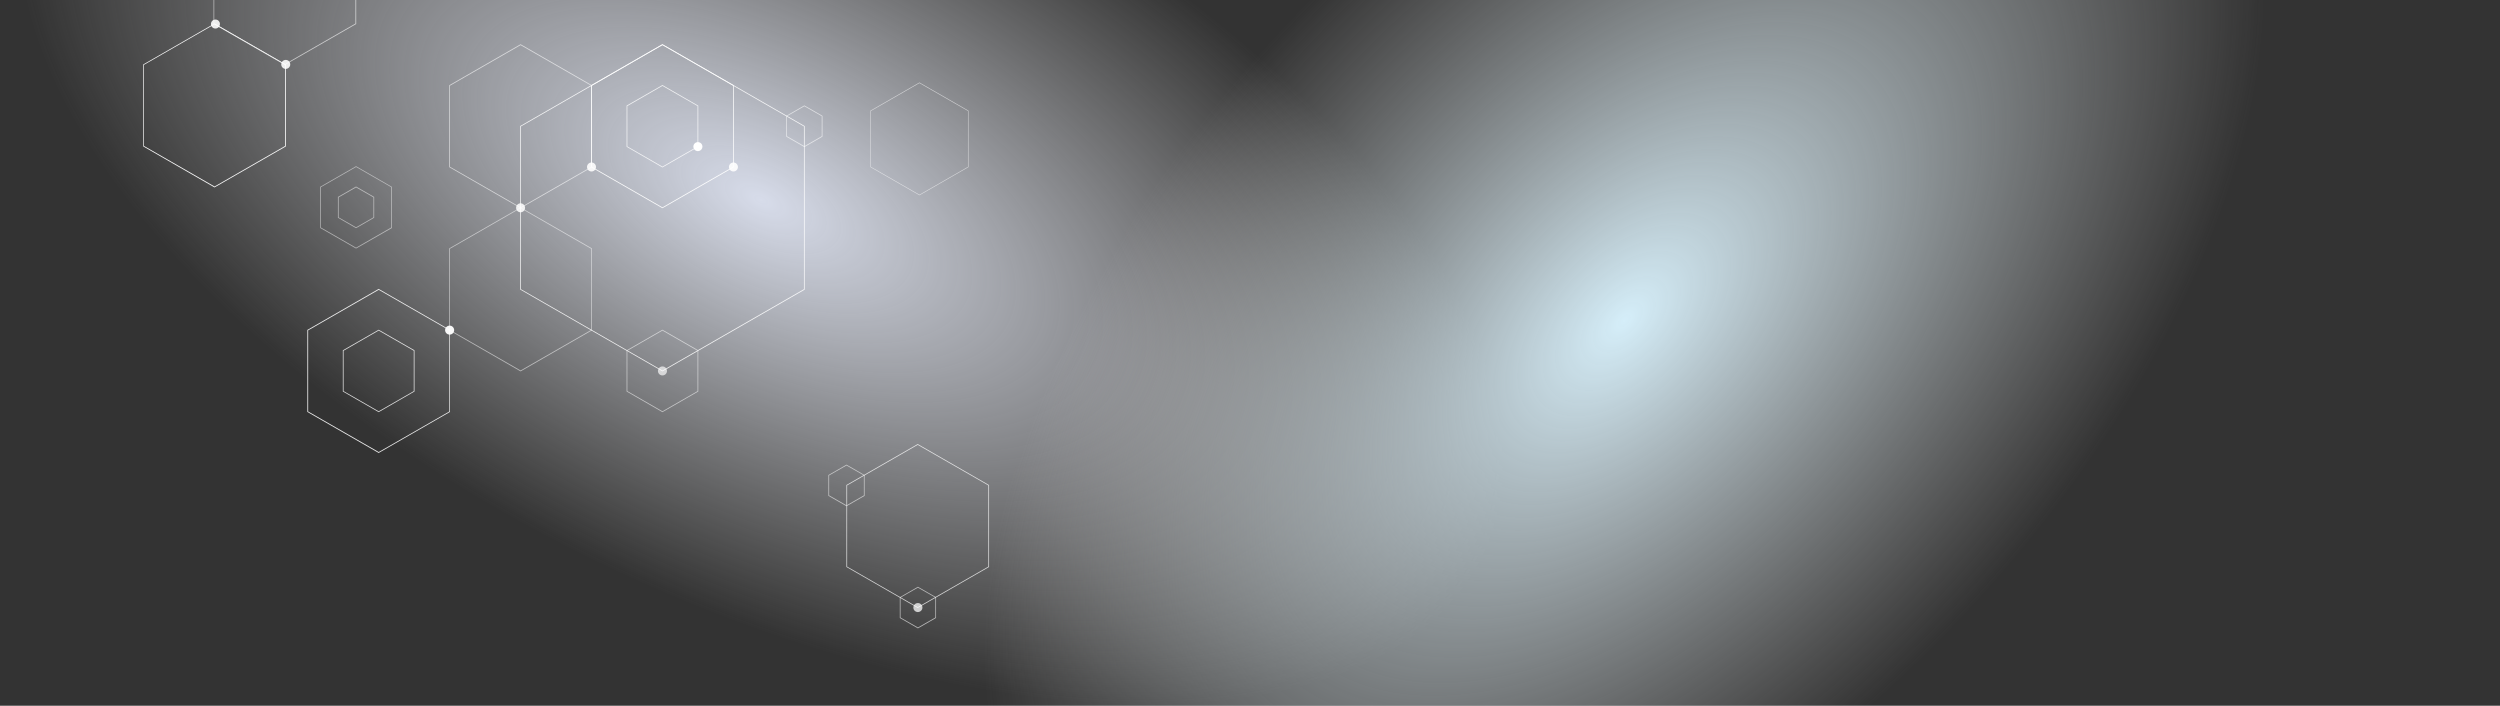
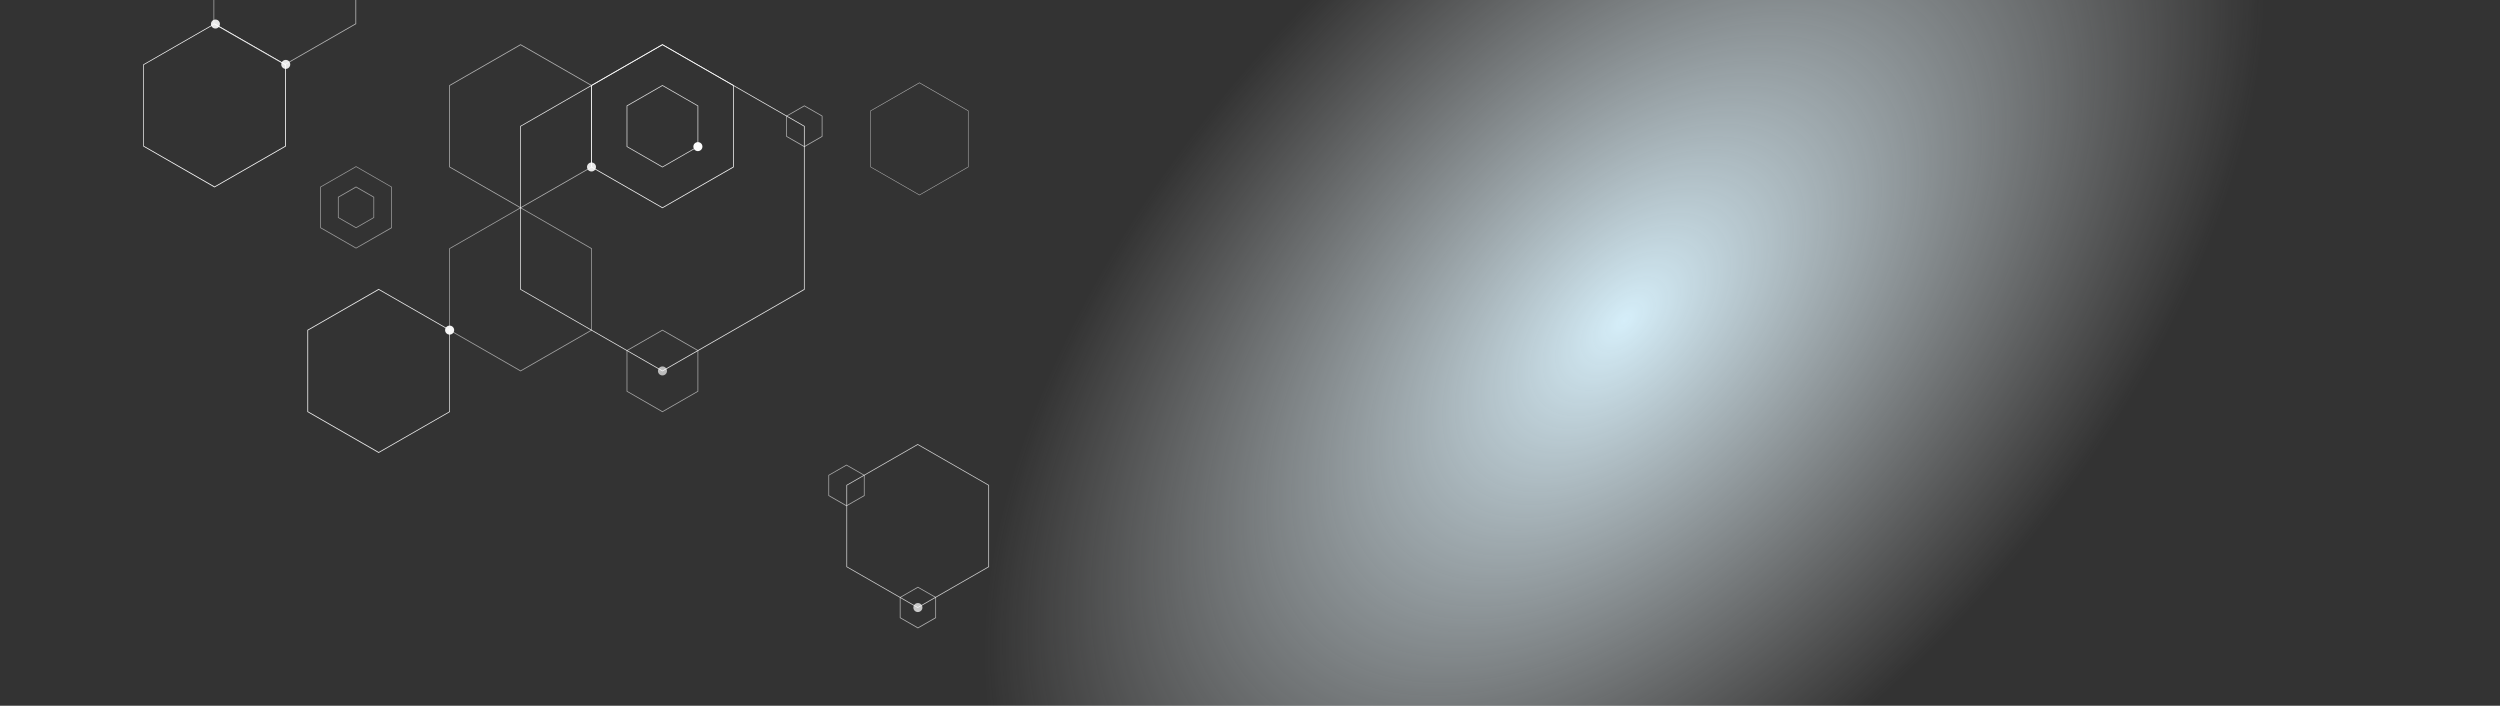
<svg xmlns="http://www.w3.org/2000/svg" width="1920" height="542" viewBox="0 0 1920 542" fill="none">
  <rect x="0" y="0" width="1920" height="542" fill="#333333" stroke="none" />
  <g clip-path="url(#clip0_22_117)">
-     <rect width="1920" height="542" fill="url(#paint0_radial_22_117)" />
    <rect width="1920" height="542" fill="url(#paint1_radial_22_117)" />
    <path opacity="0.521" d="M273.445 175.244L259.526 167.239V151.231L273.445 143.227L287.363 151.231V167.239L273.445 175.244ZM260.102 166.93L273.445 174.572L286.788 166.93V151.592L273.445 143.95L260.102 151.592V166.93Z" fill="white" />
    <path opacity="0.508" d="M273.445 190.89L245.922 175.089V143.433L273.445 127.632L300.968 143.485V175.14L273.445 190.89ZM246.498 174.727L273.445 190.219L300.392 174.727V143.743L273.445 128.251L246.498 143.743V174.727Z" fill="white" />
    <path opacity="0.962" d="M164.732 143.95L110 112.449V49.5L164.784 18L219.568 49.5V112.449L164.732 143.95ZM110.576 112.088L164.784 143.227L218.94 112.088V49.758L164.732 18.671L110.523 49.81V112.088H110.576Z" fill="white" />
    <path opacity="0.63" d="M218.732 49.95L164 18.449V-44.5L218.784 -76L273.568 -44.5V18.449L218.732 49.95ZM164.576 18.088L218.784 49.227L272.94 18.088V-44.242L218.732 -75.329L164.523 -44.19V18.088H164.576Z" fill="white" />
-     <path opacity="0.839" d="M290.817 316.53L263.294 300.677V269.021L290.817 253.22L318.339 269.021V300.677L290.817 316.53ZM263.869 300.367L290.817 315.859L317.764 300.367V269.383L290.817 253.891L263.869 269.383V300.367Z" fill="white" />
    <path opacity="0.905" d="M290.817 347.876L236.033 316.375V253.375L290.817 221.874L345.601 253.375V316.375L290.817 347.876ZM236.661 316.014L290.869 347.153L345.078 316.014V253.736L290.869 222.597L236.661 253.736V316.014Z" fill="white" />
    <path opacity="0.809" d="M508.749 128.613L481.227 112.759V81.104L508.749 65.302L536.272 81.156V112.759L508.749 128.613ZM481.802 112.449L508.749 127.941L535.697 112.449V81.466L508.749 65.974L481.802 81.466V112.449Z" fill="white" />
    <path opacity="0.61" d="M617.742 112.966L603.824 104.962V88.953L617.742 80.949L631.661 88.953V104.962L617.742 112.966ZM604.399 104.6L617.742 112.243L631.085 104.6V89.263L617.742 81.62L604.399 89.263V104.6Z" fill="white" />
    <path opacity="0.618" d="M399.809 159.906L345.025 128.406V65.457L399.809 33.957L399.966 34.06L454.593 65.457V128.458L454.437 128.561L399.809 159.906ZM345.601 128.096L399.809 159.235L454.018 128.096V65.818L399.809 34.68L345.601 65.818V128.096Z" fill="white" />
    <path opacity="0.876" d="M508.75 285.236L508.593 285.133L399.495 222.391V96.802L399.652 96.699L508.75 33.957L508.906 34.06L618.004 96.802V222.442L617.847 222.546L508.75 285.236ZM400.071 222.081L508.75 284.565L617.428 222.081V97.112L508.75 34.628L400.071 97.112V222.081Z" fill="white" />
    <path opacity="0.585" d="M508.749 316.53L481.227 300.677V269.021L508.749 253.22L536.272 269.021V300.677L508.749 316.53ZM481.802 300.367L508.749 315.859L535.697 300.367V269.383L508.749 253.891L481.802 269.383V300.367Z" fill="white" />
    <path opacity="0.543" d="M399.809 285.237L399.652 285.133L345.025 253.736V190.735L399.809 159.235L399.966 159.338L454.593 190.735V253.736L454.437 253.839L399.809 285.237ZM345.601 253.375L399.809 284.514L454.018 253.375V191.097L399.809 159.906L345.601 191.045V253.375Z" fill="white" />
    <path opacity="0.951" d="M508.749 159.906L453.965 128.406V65.457L508.749 33.957L508.906 34.06L563.533 65.457V128.458L563.376 128.561L508.749 159.906ZM454.593 128.096L508.749 159.235L562.958 128.096V65.818L508.749 34.628L454.593 65.818V128.096Z" fill="white" />
    <path opacity="0.626" d="M706.124 150L706.016 149.929L668.445 128.335V85.005L706.124 63.34L743.803 85.005V128.335L743.695 128.406L706.124 150ZM668.841 128.122L706.124 149.538L743.407 128.122V85.254L706.124 63.837L668.841 85.254V128.122Z" fill="white" />
    <path opacity="0.954" d="M348.793 253.53C348.793 255.44 347.223 256.99 345.339 256.99C343.403 256.99 341.833 255.44 341.833 253.53C341.833 251.619 343.403 250.07 345.339 250.07C347.223 250.07 348.793 251.619 348.793 253.53Z" fill="white" />
    <path opacity="0.992" d="M539.464 112.604C539.464 114.515 537.895 116.064 535.959 116.064C534.023 116.064 532.505 114.515 532.505 112.604C532.505 110.694 534.075 109.144 535.959 109.144C537.947 109.144 539.464 110.694 539.464 112.604Z" fill="white" />
-     <path opacity="0.849" d="M403.263 159.597C403.263 161.507 401.693 163.057 399.809 163.057C397.926 163.057 396.356 161.507 396.356 159.597C396.356 157.686 397.926 156.137 399.809 156.137C401.693 156.137 403.263 157.686 403.263 159.597Z" fill="white" />
    <path opacity="0.886" d="M457.733 128.251C457.733 130.162 456.163 131.711 454.279 131.711C452.343 131.711 450.826 130.162 450.826 128.251C450.826 126.341 452.395 124.791 454.279 124.791C456.215 124.791 457.733 126.341 457.733 128.251Z" fill="white" />
    <path opacity="0.886" d="M222.907 49.46C222.907 51.371 221.337 52.92 219.453 52.92C217.517 52.92 216 51.371 216 49.46C216 47.549 217.57 46 219.453 46C221.389 46 222.907 47.549 222.907 49.46Z" fill="white" />
    <path opacity="0.886" d="M168.907 18.46C168.907 20.371 167.337 21.92 165.453 21.92C163.517 21.92 162 20.371 162 18.46C162 16.549 163.57 15 165.453 15C167.389 15 168.907 16.549 168.907 18.46Z" fill="white" />
-     <path opacity="0.887" d="M566.726 128.251C566.726 130.162 565.156 131.711 563.272 131.711C561.336 131.711 559.819 130.162 559.819 128.251C559.819 126.341 561.388 124.791 563.272 124.791C565.156 124.791 566.726 126.341 566.726 128.251Z" fill="white" />
    <path opacity="0.668" d="M512.255 284.875C512.255 286.786 510.685 288.335 508.749 288.335C506.813 288.335 505.296 286.786 505.296 284.875C505.296 282.964 506.866 281.415 508.749 281.415C510.685 281.415 512.255 282.964 512.255 284.875Z" fill="white" />
    <path opacity="0.612" d="M704.962 482.609L691.044 474.605V458.597L691.201 458.545L704.962 450.644L718.881 458.648V474.657L718.724 474.708L704.962 482.609ZM691.62 474.243L704.962 481.886L718.305 474.243V458.958L704.962 451.315L691.62 458.958V474.243Z" fill="white" />
    <path opacity="0.733" d="M708.416 466.601C708.416 468.511 706.846 470.061 704.91 470.061C702.974 470.061 701.456 468.511 701.456 466.601C701.456 464.69 703.026 463.141 704.91 463.141C706.898 463.141 708.416 464.69 708.416 466.601Z" fill="white" />
    <path opacity="0.766" d="M704.807 466.95L704.65 466.846L650.023 435.449V372.5L650.18 372.397L704.807 341L704.964 341.103L759.591 372.5V435.449L759.434 435.553L704.807 466.95ZM650.599 435.14L704.807 466.278L759.015 435.14V372.81L704.807 341.671L650.599 372.81V435.14Z" fill="white" />
    <path opacity="0.579" d="M650.112 388.803L636.194 380.798V364.79L636.351 364.738L650.112 356.837L664.031 364.842V380.85L663.874 380.902L650.112 388.803ZM636.77 380.437L650.112 388.08L663.455 380.437V365.151L650.112 357.509L636.77 365.151V380.437Z" fill="white" />
  </g>
  <defs>
    <radialGradient id="paint0_radial_22_117" cx="0" cy="0" r="1" gradientUnits="userSpaceOnUse" gradientTransform="translate(584 153.709) rotate(116.276) scale(496.947 1005)">
      <stop stop-color="#D7DCEA" />
      <stop offset="0.616" stop-color="#D9D9D9" stop-opacity="0" />
      <stop offset="1" stop-color="white" stop-opacity="0" />
    </radialGradient>
    <radialGradient id="paint1_radial_22_117" cx="0" cy="0" r="1" gradientUnits="userSpaceOnUse" gradientTransform="translate(1249.5 245.5) rotate(-135.33) scale(561.753 993.094)">
      <stop stop-color="#D5EEF9" />
      <stop offset="0.616" stop-color="#D9D9D9" stop-opacity="0" />
      <stop offset="1" stop-color="white" stop-opacity="0" />
    </radialGradient>
    <clipPath id="clip0_22_117">
      <rect width="1920" height="542" fill="white" />
    </clipPath>
  </defs>
</svg>